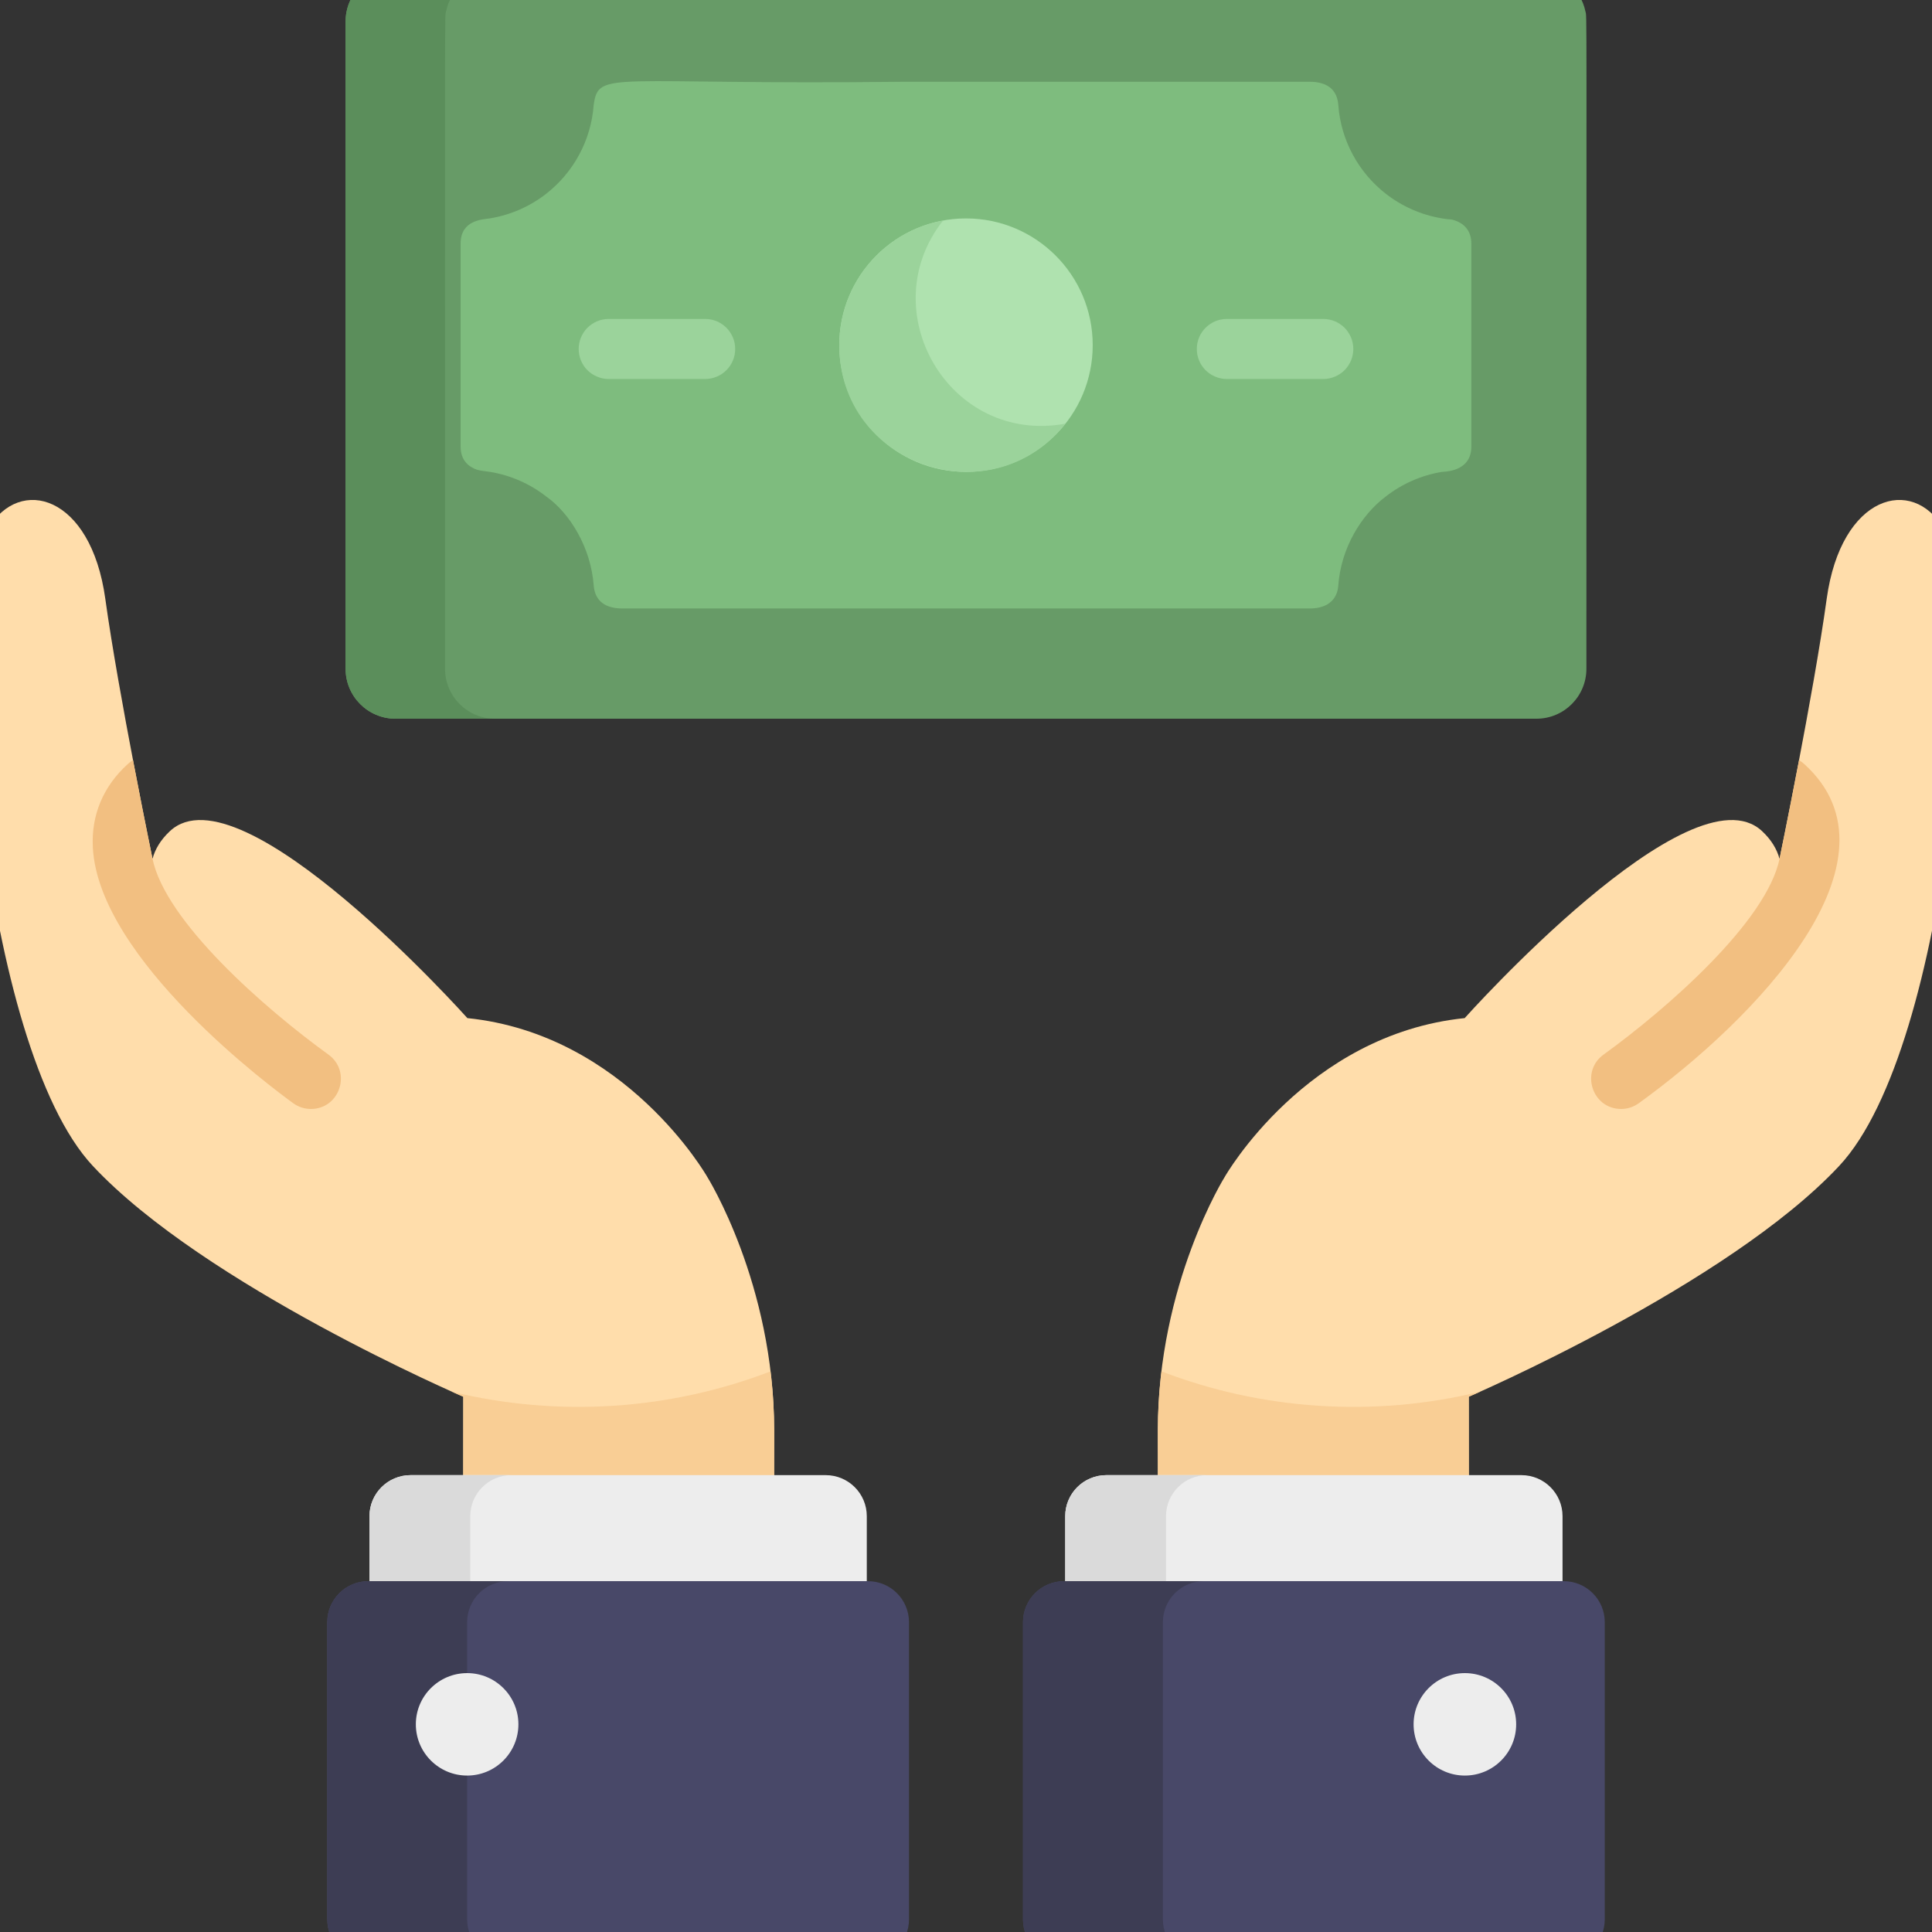
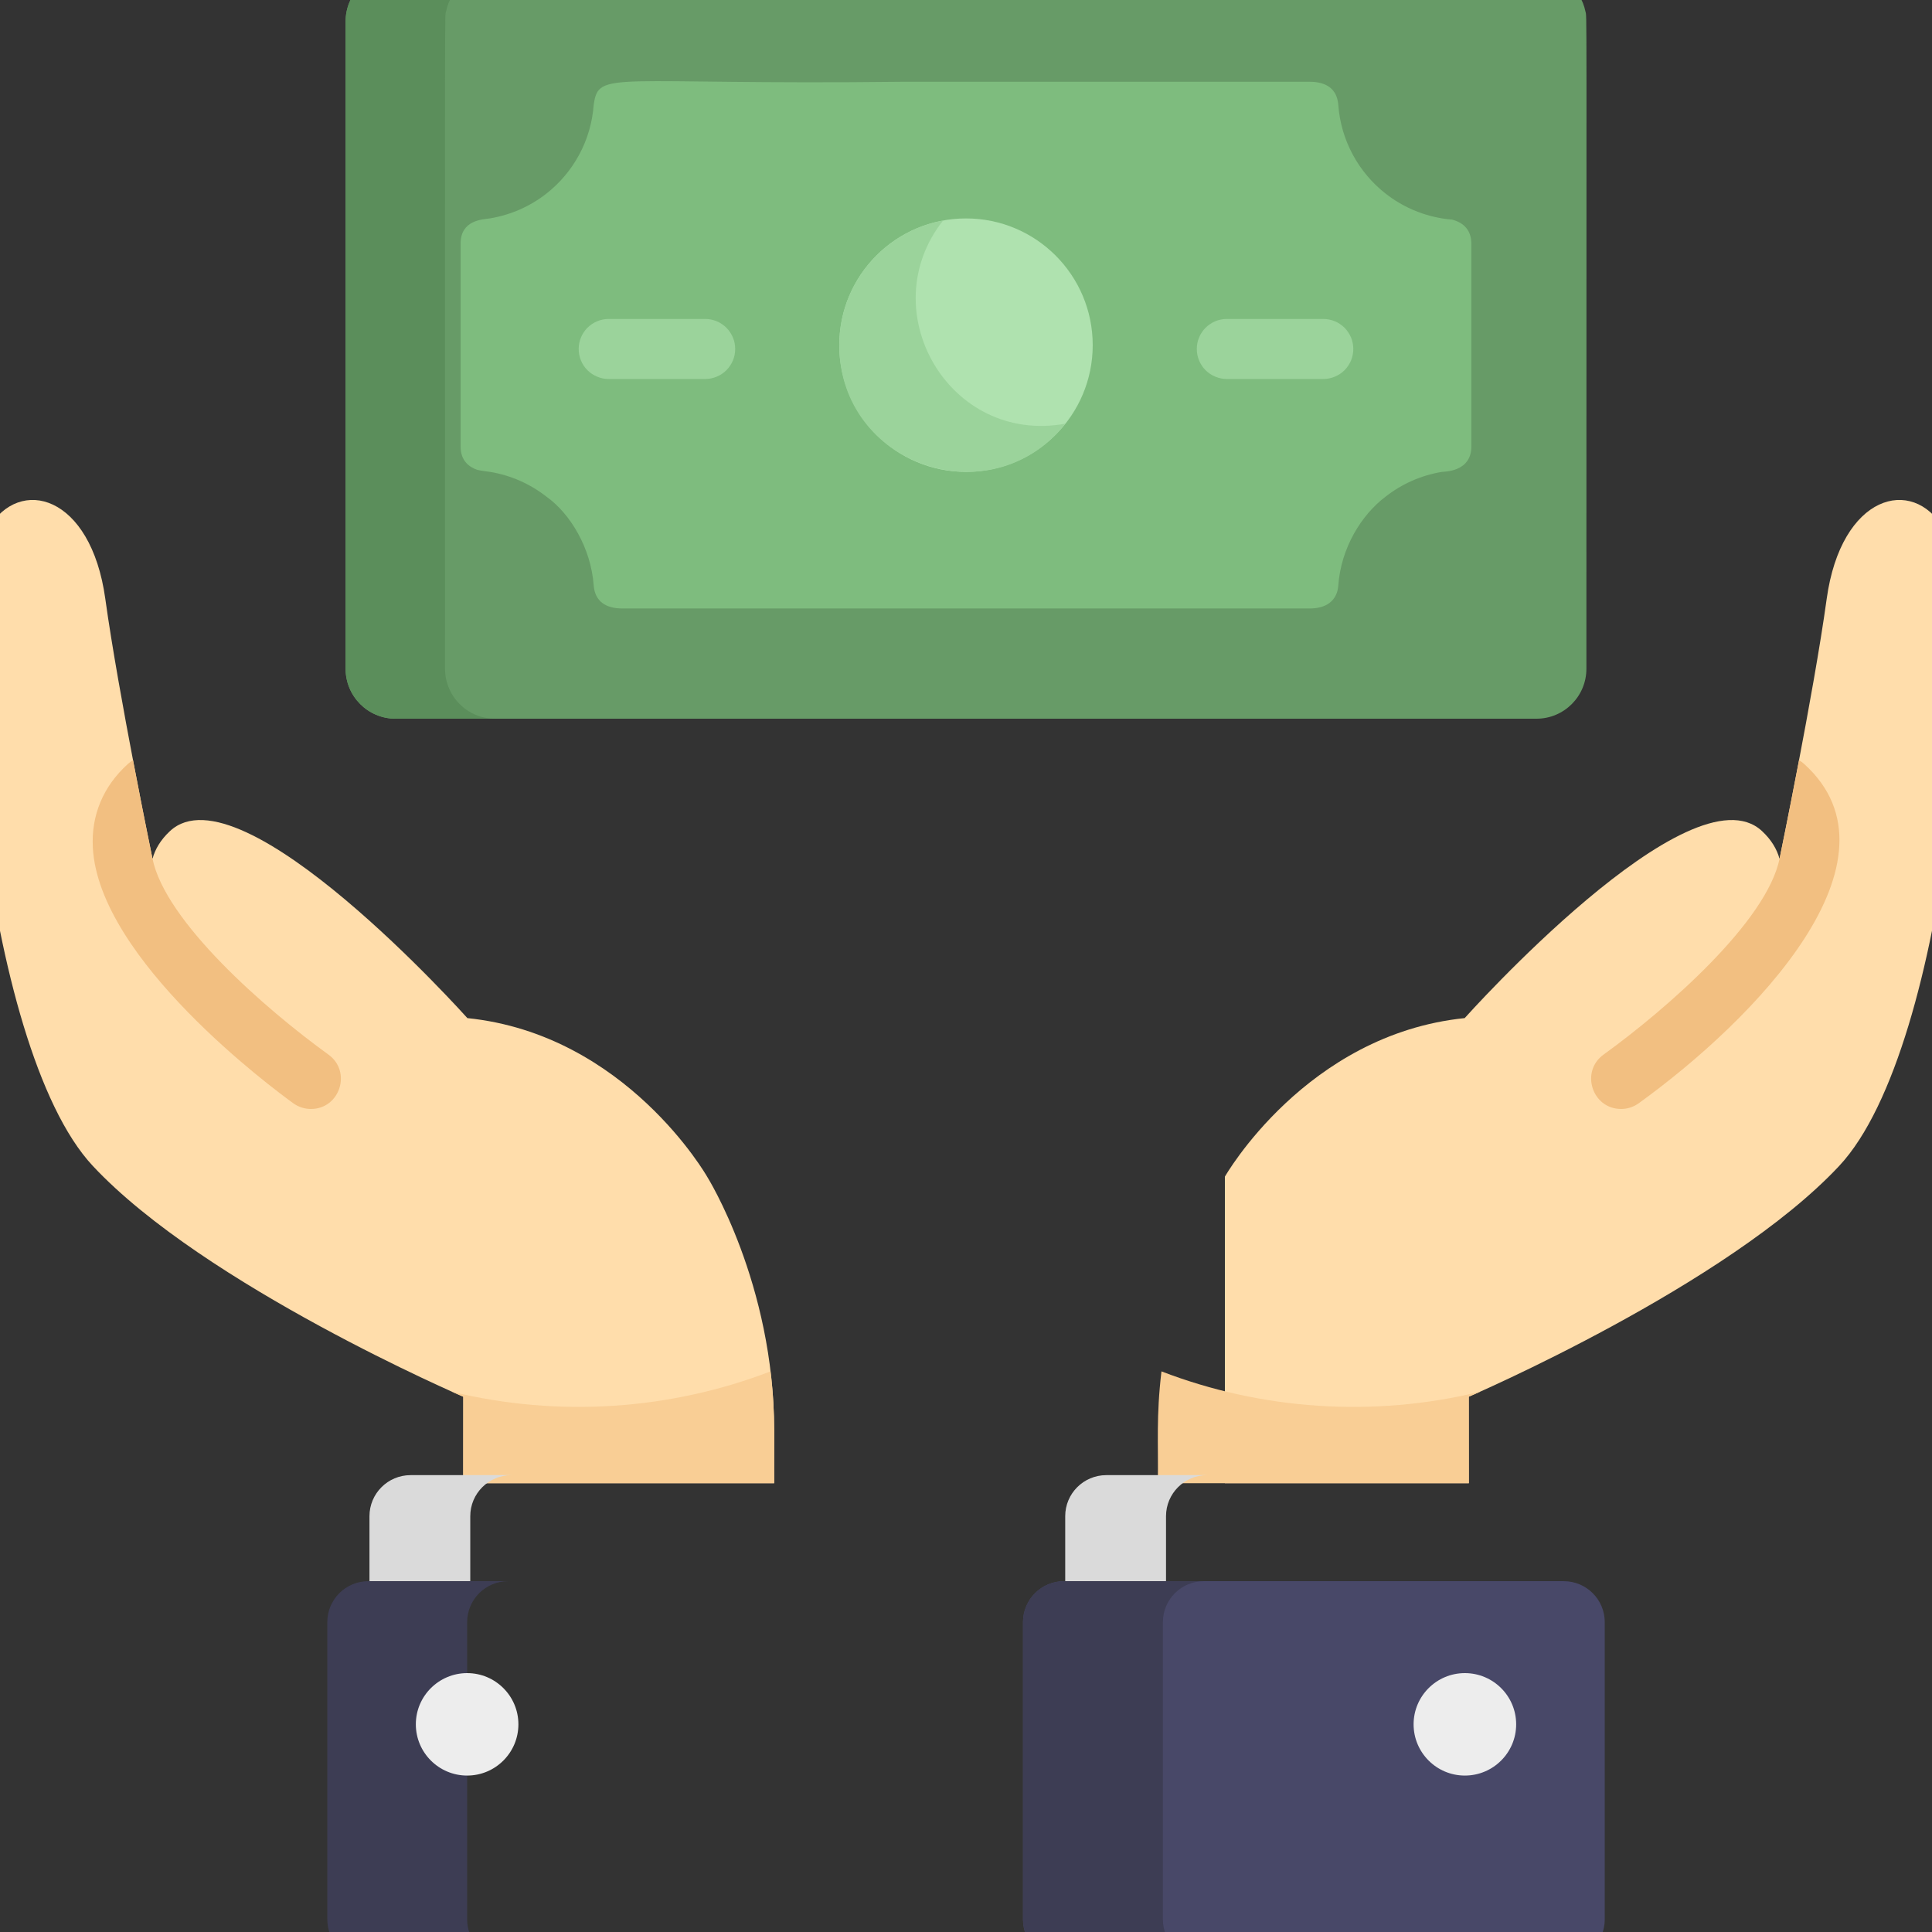
<svg xmlns="http://www.w3.org/2000/svg" width="34" height="34" viewBox="0 0 34 34" fill="none">
  <rect x="0" y="0" width="34" height="34" fill="#333333" stroke="none" />
  <g clip-path="url(#clip0_2003_101)">
    <path d="M-0.207 9.305C0.343 8.368 1.599 8.704 1.853 10.537C2.087 12.227 2.684 15.113 2.684 15.113L2.684 15.114C2.729 14.945 2.826 14.78 2.991 14.626C4.242 13.459 8.225 17.917 8.225 17.917C11.018 18.203 12.444 20.707 12.444 20.707C12.444 20.707 13.624 22.586 13.624 25.177V26.102H8.152L8.153 24.58C8.153 24.58 3.601 22.624 1.633 20.518C-0.336 18.412 -0.922 10.524 -0.207 9.305Z" fill="#FFDDAB" />
    <path d="M2.251 13.444C2.278 13.419 2.308 13.397 2.341 13.378C2.451 13.957 2.565 14.536 2.684 15.114L2.684 15.114C2.692 15.086 2.671 15.131 2.682 15.103C2.902 16.215 4.674 17.76 5.78 18.559C6.193 18.857 5.984 19.516 5.471 19.516C5.36 19.516 5.252 19.481 5.162 19.416C4.813 19.164 1.744 16.895 1.634 14.921C1.602 14.349 1.815 13.838 2.251 13.444Z" fill="#F2BF81" />
-     <path d="M34.207 9.305C33.657 8.368 32.401 8.704 32.147 10.537C31.914 12.227 31.317 15.113 31.317 15.113L31.317 15.114C31.271 14.945 31.174 14.78 31.009 14.626C29.758 13.459 25.776 17.917 25.776 17.917C22.983 18.203 21.556 20.707 21.556 20.707C21.556 20.707 20.376 22.586 20.376 25.177V26.102H25.849L25.848 24.58C25.848 24.58 30.399 22.624 32.367 20.518C34.336 18.412 34.922 10.524 34.207 9.305Z" fill="#FFDDAB" />
+     <path d="M34.207 9.305C33.657 8.368 32.401 8.704 32.147 10.537C31.914 12.227 31.317 15.113 31.317 15.113L31.317 15.114C31.271 14.945 31.174 14.78 31.009 14.626C29.758 13.459 25.776 17.917 25.776 17.917C22.983 18.203 21.556 20.707 21.556 20.707V26.102H25.849L25.848 24.58C25.848 24.58 30.399 22.624 32.367 20.518C34.336 18.412 34.922 10.524 34.207 9.305Z" fill="#FFDDAB" />
    <path d="M31.75 13.444C31.722 13.419 31.692 13.397 31.66 13.378C31.475 14.35 31.317 15.114 31.317 15.114L31.317 15.114C31.309 15.086 31.329 15.131 31.319 15.103C31.098 16.215 29.326 17.76 28.22 18.559C27.807 18.857 28.017 19.516 28.53 19.516C28.64 19.516 28.748 19.481 28.838 19.416C30.88 17.943 33.615 15.132 31.75 13.444Z" fill="#F2BF81" />
    <path d="M27.901 0.201C27.819 -0.199 27.464 -0.5 27.04 -0.5H6.96C6.473 -0.5 6.082 -0.104 6.082 0.378V11.77C6.082 12.254 6.475 12.648 6.96 12.648H27.04C27.525 12.648 27.918 12.254 27.918 11.77C27.918 -0.402 27.928 0.336 27.901 0.201Z" fill="#679B67" />
    <path d="M7.832 11.77C7.832 -0.489 7.826 0.317 7.85 0.201C7.931 -0.199 8.285 -0.5 8.71 -0.5H6.96C6.473 -0.5 6.082 -0.104 6.082 0.378V11.77C6.082 12.254 6.475 12.648 6.96 12.648H8.71C8.225 12.648 7.832 12.254 7.832 11.77Z" fill="#5B8E5B" />
    <path d="M25.55 3.864C25.549 3.864 25.549 3.864 25.549 3.864C25.49 3.859 25.431 3.852 25.373 3.843H25.372V3.842C25.011 3.782 24.671 3.632 24.383 3.406C24.383 3.406 24.383 3.406 24.383 3.406C23.912 3.037 23.597 2.475 23.552 1.846H23.552C23.529 1.56 23.337 1.439 23.047 1.439H15.888C10.714 1.499 10.537 1.223 10.448 1.846H10.448C10.402 2.48 10.085 3.039 9.617 3.406C9.617 3.406 9.617 3.406 9.617 3.406C9.329 3.632 8.989 3.782 8.628 3.842V3.843C8.492 3.861 8.106 3.871 8.106 4.287V7.86C8.106 8.107 8.254 8.217 8.392 8.266C8.437 8.281 8.592 8.301 8.628 8.305V8.305C8.989 8.365 9.329 8.515 9.617 8.741H9.617C10.032 9.035 10.4 9.641 10.448 10.302H10.448C10.471 10.59 10.668 10.708 10.953 10.708H23.047C23.56 10.708 23.548 10.309 23.552 10.302H23.552C23.599 9.643 23.959 9.06 24.383 8.741H24.383C24.671 8.515 25.011 8.365 25.372 8.305L25.372 8.305C25.386 8.298 25.893 8.321 25.893 7.86V4.287C25.893 4.058 25.764 3.917 25.55 3.864Z" fill="#7EBC7E" />
    <path d="M17 8.304C18.232 8.304 19.23 7.306 19.23 6.074C19.23 4.842 18.232 3.844 17 3.844C15.768 3.844 14.77 4.842 14.77 6.074C14.77 7.306 15.768 8.304 17 8.304Z" fill="#AFE2AF" />
    <path d="M16.597 3.881C15.558 4.071 14.77 4.98 14.77 6.074C14.77 8.192 17.445 9.105 18.749 7.456C16.699 7.83 15.344 5.465 16.597 3.881ZM23.288 6.67H21.59C21.52 6.67 21.452 6.656 21.388 6.629C21.324 6.603 21.265 6.564 21.216 6.515C21.167 6.466 21.128 6.408 21.102 6.344C21.075 6.279 21.062 6.211 21.062 6.141C21.062 6.072 21.075 6.003 21.102 5.939C21.128 5.875 21.167 5.817 21.216 5.768C21.265 5.719 21.324 5.68 21.388 5.653C21.452 5.627 21.52 5.613 21.59 5.613H23.288C23.357 5.613 23.426 5.627 23.49 5.653C23.554 5.68 23.612 5.719 23.662 5.768C23.71 5.817 23.749 5.875 23.776 5.939C23.802 6.003 23.816 6.072 23.816 6.141C23.816 6.211 23.802 6.279 23.776 6.344C23.749 6.408 23.71 6.466 23.662 6.515C23.612 6.564 23.554 6.603 23.49 6.629C23.426 6.656 23.357 6.67 23.288 6.67ZM12.41 6.67H10.712C10.642 6.67 10.574 6.656 10.51 6.629C10.446 6.603 10.387 6.564 10.338 6.515C10.289 6.466 10.25 6.408 10.224 6.344C10.197 6.279 10.184 6.211 10.184 6.141C10.184 6.072 10.197 6.003 10.224 5.939C10.25 5.875 10.289 5.817 10.338 5.768C10.387 5.719 10.446 5.68 10.51 5.653C10.574 5.627 10.642 5.613 10.712 5.613H12.41C12.479 5.613 12.548 5.627 12.612 5.653C12.676 5.68 12.734 5.719 12.784 5.768C12.832 5.817 12.871 5.875 12.898 5.939C12.925 6.003 12.938 6.072 12.938 6.141C12.938 6.211 12.925 6.279 12.898 6.344C12.871 6.408 12.832 6.466 12.784 6.515C12.734 6.564 12.676 6.603 12.612 6.629C12.548 6.656 12.479 6.67 12.41 6.67Z" fill="#9BD39B" />
    <path d="M7.952 24.492C8.081 24.55 8.153 24.58 8.153 24.58L8.152 26.102H13.624C13.614 25.395 13.656 24.93 13.56 24.134C11.8 24.811 9.836 24.95 7.952 24.492ZM26.048 24.492C25.919 24.55 25.848 24.58 25.848 24.58L25.849 26.102H20.376C20.387 25.39 20.345 24.929 20.44 24.134C22.197 24.81 24.161 24.951 26.048 24.492Z" fill="#F9CE95" />
-     <path d="M27.498 26.682V28.107H18.746V26.682C18.746 26.284 19.07 25.96 19.469 25.96H26.775C27.174 25.96 27.498 26.284 27.498 26.682ZM6.502 26.682V28.107H15.254V26.682C15.254 26.284 14.931 25.96 14.531 25.96H7.225C6.826 25.96 6.502 26.284 6.502 26.682Z" fill="#EDEDED" />
    <path d="M8.999 25.96H7.225C6.826 25.96 6.502 26.284 6.502 26.682V28.107H8.276V26.682C8.276 26.284 8.6 25.96 8.999 25.96ZM21.243 25.96H19.469C19.07 25.96 18.746 26.284 18.746 26.682V28.107H20.52V26.682C20.52 26.284 20.844 25.96 21.243 25.96Z" fill="#DADADA" />
    <path d="M28.241 33.778V28.547C28.241 28.148 27.917 27.826 27.518 27.826H18.726C18.327 27.826 18.004 28.148 18.003 28.547V33.778C18.003 34.177 18.327 34.5 18.726 34.5H27.518C27.917 34.5 28.241 34.177 28.241 33.778Z" fill="#484868" />
    <path d="M25.779 31.247C26.278 31.247 26.682 30.843 26.682 30.345C26.682 29.848 26.278 29.444 25.779 29.444C25.281 29.444 24.877 29.848 24.877 30.345C24.877 30.843 25.281 31.247 25.779 31.247Z" fill="#EDEDED" />
-     <path d="M5.759 33.778V28.547C5.76 28.148 6.083 27.826 6.482 27.826H15.274C15.673 27.826 15.996 28.148 15.997 28.547V33.778C15.997 34.177 15.673 34.5 15.274 34.5H6.482C6.083 34.5 5.759 34.177 5.759 33.778Z" fill="#484868" />
    <path d="M8.221 33.778V28.547C8.222 28.148 8.545 27.826 8.944 27.826H6.482C6.084 27.826 5.76 28.148 5.76 28.547V33.778C5.76 34.177 6.083 34.5 6.483 34.5H8.944C8.545 34.5 8.221 34.177 8.221 33.778ZM20.465 33.778V28.547C20.465 28.148 20.789 27.826 21.188 27.826H18.726C18.327 27.826 18.004 28.148 18.003 28.547V33.778C18.003 34.177 18.327 34.5 18.726 34.5H21.188C20.788 34.5 20.465 34.177 20.465 33.778Z" fill="#3D3D54" />
    <path d="M8.221 29.444C7.723 29.444 7.318 29.848 7.318 30.345C7.318 30.843 7.723 31.247 8.221 31.247C8.719 31.247 9.123 30.843 9.123 30.345C9.123 29.848 8.719 29.444 8.221 29.444Z" fill="#EDEDED" />
  </g>
  <defs>
    <clipPath id="clip0_2003_101">
      <rect width="34" height="34" fill="white" />
    </clipPath>
  </defs>
</svg>